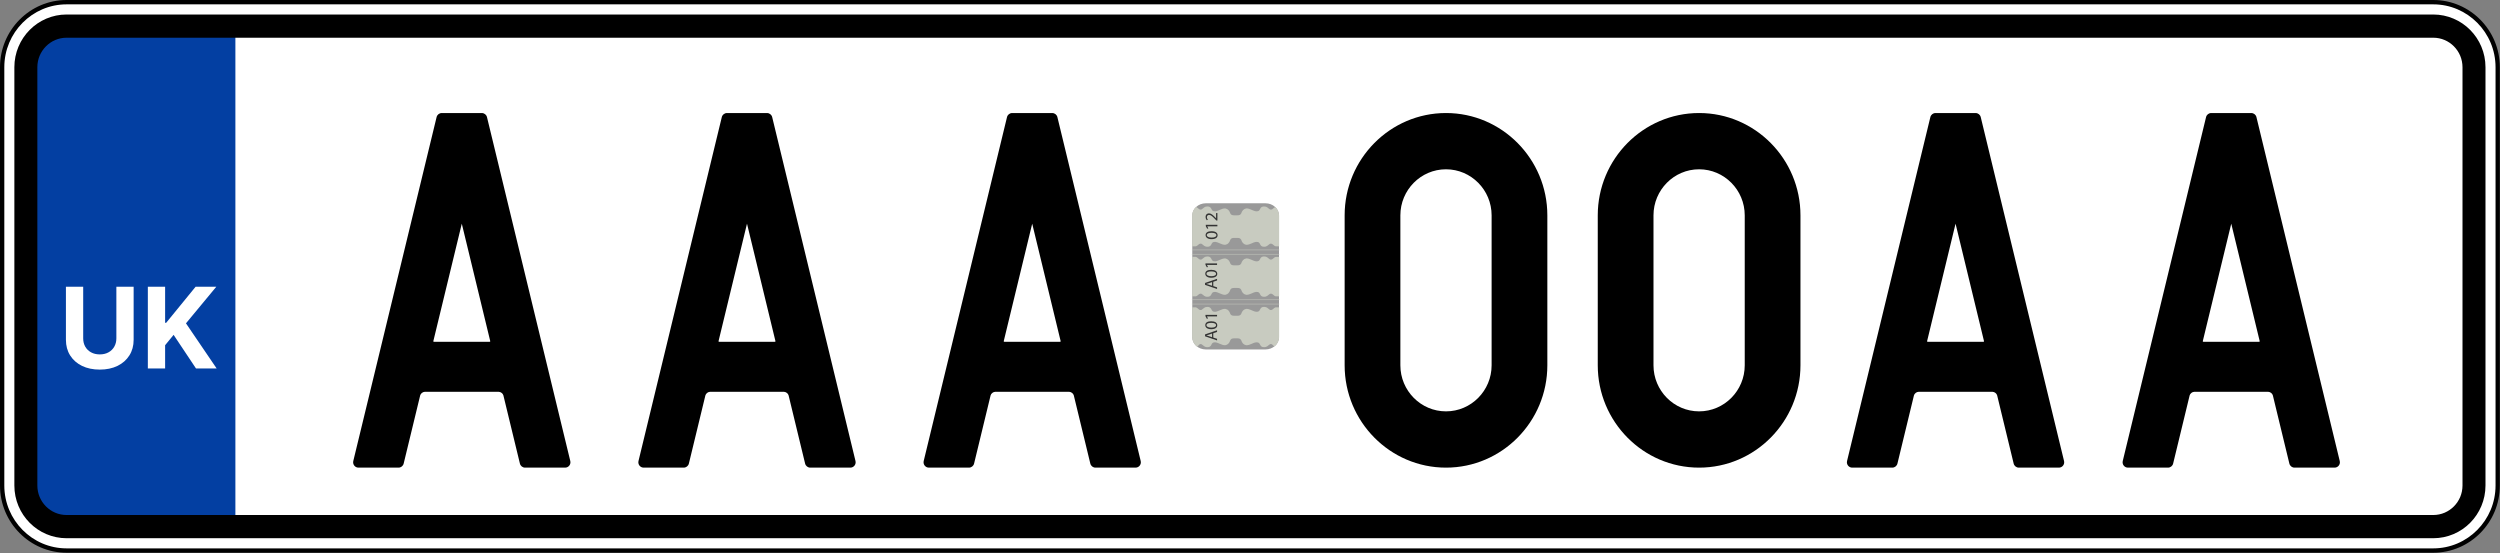
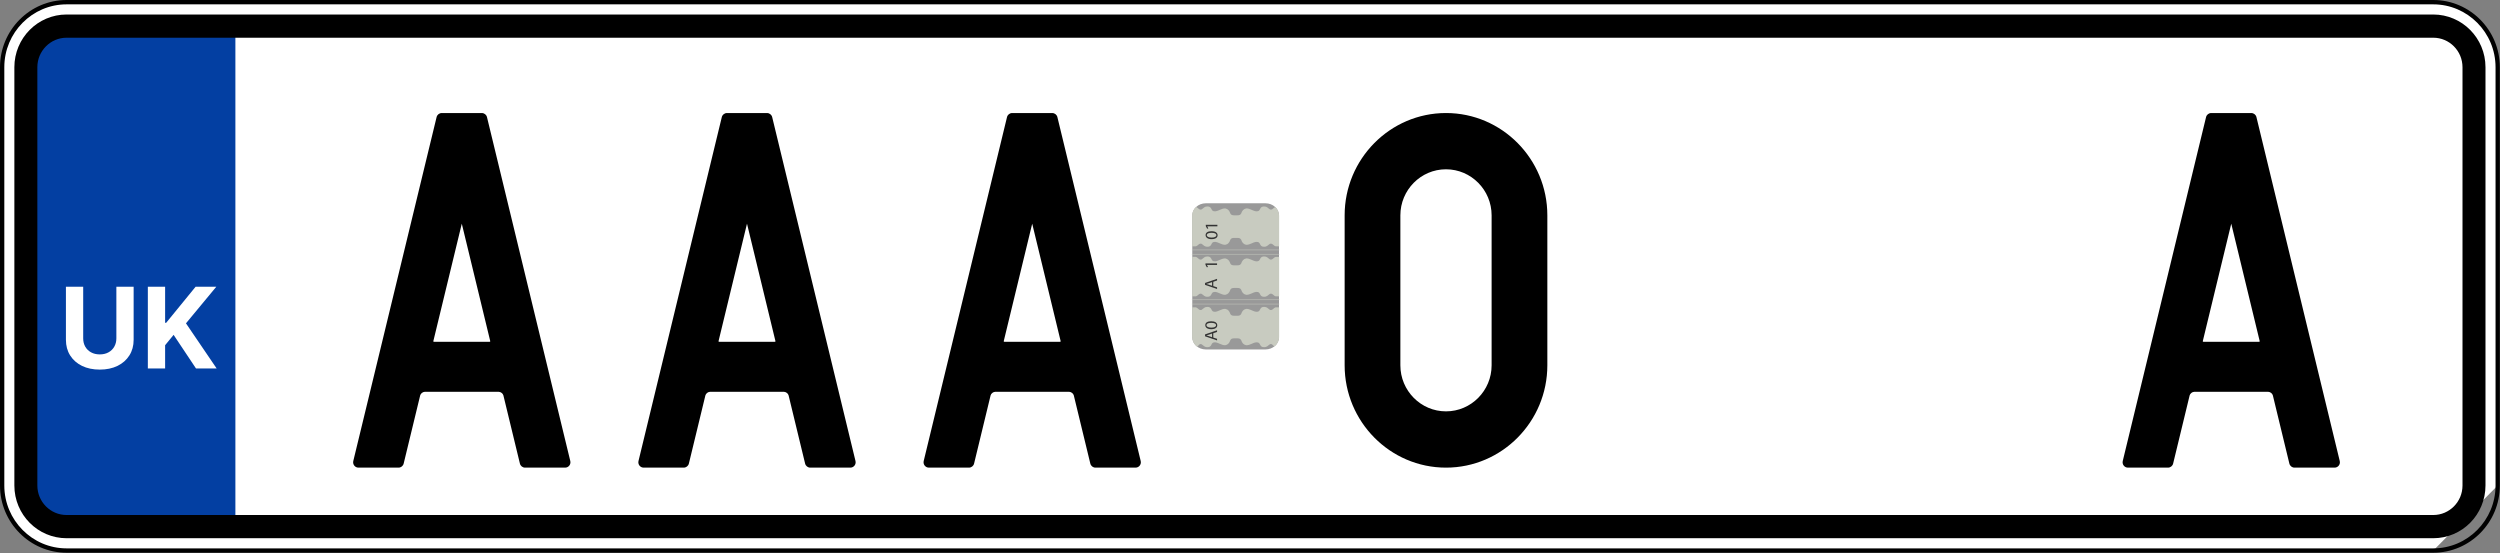
<svg xmlns="http://www.w3.org/2000/svg" width="935" height="207" viewBox="0 0 935 207" fill="none">
  <rect x="0" y="0" width="935" height="207" fill="#808080" stroke="none" />
-   <path d="M910.042 205.907H24.904C11.616 205.907 0.806 194.992 0.806 181.574V25.147C0.806 11.731 11.616 0.814 24.904 0.814H910.042C923.33 0.814 934.14 11.731 934.14 25.147V181.574C934.14 194.992 923.33 205.907 910.042 205.907Z" fill="white" />
+   <path d="M910.042 205.907H24.904C11.616 205.907 0.806 194.992 0.806 181.574V25.147C0.806 11.731 11.616 0.814 24.904 0.814H910.042C923.33 0.814 934.14 11.731 934.14 25.147V181.574Z" fill="white" />
  <path d="M910.042 205.907V205.094H24.904C18.481 205.092 12.662 202.457 8.442 198.197C4.223 193.935 1.613 188.06 1.613 181.574V25.147C1.613 18.662 4.223 12.788 8.442 8.525C12.662 4.264 18.481 1.629 24.904 1.629H910.042C916.465 1.629 922.284 4.264 926.504 8.525C930.724 12.788 933.333 18.662 933.334 25.147V181.574C933.333 188.06 930.724 193.935 926.504 198.197C922.284 202.457 916.465 205.092 910.042 205.094V205.907V206.72C923.777 206.719 934.944 195.443 934.945 181.574V25.147C934.944 11.28 923.777 0.001 910.042 4.16048e-05H24.904C11.169 0.001 0.002 11.28 0 25.147V181.574C0.002 195.443 11.169 206.719 24.904 206.72H910.042V205.907Z" fill="black" />
  <path d="M24.904 9.766C16.491 9.766 9.672 16.653 9.672 25.147V181.574C9.672 190.069 16.491 196.955 24.904 196.955H88.036V9.768H24.904V9.766Z" fill="#033FA2" />
  <path d="M925.274 181.574H920.976C920.973 184.636 919.758 187.369 917.773 189.381C915.781 191.385 913.074 192.612 910.042 192.614H24.904C21.871 192.612 19.165 191.385 17.173 189.381C15.188 187.369 13.973 184.637 13.971 181.574V25.147C13.973 22.086 15.188 19.352 17.173 17.341C19.165 15.336 21.871 14.11 24.904 14.107H910.042C913.074 14.11 915.781 15.336 917.773 17.341C919.758 19.352 920.973 22.086 920.976 25.147V181.574H925.274H929.573V25.147C929.574 19.716 927.38 14.757 923.852 11.203C920.33 7.641 915.421 5.424 910.042 5.426H24.904C19.524 5.424 14.614 7.641 11.094 11.203C7.566 14.757 5.371 19.716 5.373 25.147V181.574C5.371 187.006 7.566 191.964 11.094 195.519C14.615 199.081 19.524 201.297 24.904 201.296H910.042C915.421 201.297 920.33 199.081 923.852 195.52C927.38 191.964 929.574 187.007 929.573 181.574H925.274Z" fill="black" />
  <path d="M450.978 76.024H473.272C476.089 76.024 478.345 78.096 478.345 80.672V126.047C478.345 128.617 476.089 130.697 473.272 130.697H450.978C448.161 130.697 445.905 128.617 445.905 126.047V80.673C445.904 78.098 448.161 76.024 450.978 76.024Z" fill="#999999" />
  <path d="M478.397 114.95V125.48C478.478 127.188 477.93 128.457 476.742 129.536C475.914 129.345 475.956 128.428 474.966 128.739C474.058 129.318 473.912 129.845 472.752 129.845C472.03 129.845 471.616 129.601 471.322 129.009C470.989 128.321 470.854 128.025 469.854 128.025C468.438 128.186 467.545 129.142 466.102 129.12C465.076 128.931 464.541 128.268 464.194 127.207C463.874 126.667 463.46 126.544 462.78 126.544C462.112 126.544 462.232 126.544 461.565 126.544C460.884 126.544 460.456 126.667 460.15 127.207C459.802 128.268 459.268 128.932 458.241 129.12C456.798 129.143 455.905 128.186 454.489 128.025C453.488 128.025 453.354 128.322 453.021 129.009C452.728 129.601 452.3 129.845 451.592 129.845C450.43 129.845 450.27 129.318 449.377 128.739C448.388 128.428 448.428 129.414 447.614 129.601C446.12 128.379 445.84 126.775 445.852 125.912V114.95H447.253C448.068 115.131 448.388 116.205 449.377 115.899C450.27 115.306 450.43 114.776 451.592 114.776C452.3 114.776 452.728 115.038 453.021 115.625C453.354 116.317 453.488 116.613 454.489 116.613C455.905 116.438 456.798 115.491 458.241 115.517C459.268 115.709 459.802 116.353 460.15 117.435C460.456 117.971 460.884 118.091 461.565 118.091C462.232 118.091 462.112 118.091 462.78 118.091C463.461 118.091 463.874 117.971 464.194 117.435C464.541 116.353 465.076 115.708 466.102 115.517C467.545 115.491 468.438 116.438 469.854 116.613C470.854 116.613 470.99 116.317 471.322 115.625C471.616 115.036 472.03 114.776 472.752 114.776C473.912 114.776 474.058 115.306 474.966 115.899C475.956 116.205 476.276 115.131 477.09 114.95H478.397ZM478.397 80.595V92.12H477.09C476.276 91.945 475.956 90.867 474.966 91.174C474.058 91.752 473.912 92.282 472.752 92.282C472.03 92.282 471.616 92.035 471.322 91.447C470.989 90.756 470.854 90.459 469.854 90.459C468.438 90.621 467.545 91.582 466.102 91.553C465.076 91.366 464.541 90.705 464.194 89.641C463.874 89.102 463.46 88.98 462.78 88.98C462.112 88.98 462.232 88.98 461.565 88.98C460.884 88.98 460.456 89.102 460.15 89.641C459.802 90.705 459.268 91.366 458.241 91.553C456.798 91.582 455.905 90.621 454.489 90.459C453.488 90.459 453.354 90.756 453.021 91.447C452.728 92.035 452.3 92.282 451.592 92.282C450.43 92.282 450.27 91.752 449.377 91.174C448.388 90.867 448.068 91.945 447.253 92.12H445.852V80.512C445.973 78.663 446.96 77.737 447.28 77.426C448.108 77.602 448.388 78.639 449.377 78.329C450.272 77.75 450.432 77.22 451.592 77.22C452.301 77.22 452.728 77.466 453.022 78.059C453.354 78.748 453.489 79.043 454.49 79.043C455.905 78.881 456.8 77.925 458.241 77.947C459.269 78.139 459.804 78.801 460.15 79.865C460.457 80.401 460.885 80.527 461.565 80.527C462.232 80.527 462.112 80.527 462.78 80.527C463.461 80.527 463.876 80.401 464.194 79.865C464.542 78.801 465.077 78.139 466.102 77.947C467.545 77.924 468.44 78.881 469.856 79.043C470.856 79.043 470.99 78.747 471.322 78.059C471.616 77.466 472.03 77.22 472.752 77.22C473.913 77.22 474.058 77.75 474.966 78.329C475.956 78.639 476.156 77.664 476.984 77.48C477.89 78.232 478.332 79.392 478.397 80.595ZM478.397 96.094V110.832H477.09C476.276 110.638 475.956 109.574 474.966 109.884C474.058 110.463 473.912 110.993 472.752 110.993C472.03 110.993 471.616 110.747 471.322 110.154C470.989 109.465 470.854 109.169 469.854 109.169C468.438 109.332 467.545 110.29 466.102 110.265C465.076 110.072 464.541 109.417 464.194 108.337C463.874 107.813 463.46 107.691 462.78 107.691C462.112 107.691 462.232 107.691 461.565 107.691C460.884 107.691 460.456 107.813 460.15 108.337C459.802 109.417 459.268 110.072 458.241 110.265C456.798 110.292 455.905 109.332 454.489 109.169C453.488 109.169 453.354 109.466 453.021 110.154C452.728 110.747 452.3 110.993 451.592 110.993C450.43 110.993 450.27 110.463 449.377 109.884C448.388 109.574 448.068 110.639 447.253 110.832H445.852V96.08H447.253C448.068 96.272 448.388 97.351 449.377 97.041C450.27 96.447 450.43 95.918 451.592 95.918C452.3 95.918 452.728 96.178 453.021 96.77C453.354 97.458 453.488 97.754 454.489 97.754C455.905 97.578 456.798 96.632 458.241 96.647C459.268 96.853 459.802 97.495 460.15 98.576C460.456 99.113 460.884 99.234 461.565 99.234C462.232 99.234 462.112 99.234 462.78 99.234C463.461 99.234 463.874 99.113 464.194 98.576C464.541 97.495 465.076 96.853 466.102 96.647C467.545 96.632 468.438 97.578 469.854 97.754C470.854 97.754 470.989 97.457 471.322 96.77C471.616 96.178 472.03 95.918 472.752 95.918C473.912 95.918 474.058 96.447 474.966 97.041C475.956 97.351 476.276 96.272 477.09 96.094H478.397Z" fill="#C8CBC0" />
  <path d="M478.532 93.566H445.717V93.392H478.532V93.566ZM478.532 95.155H445.717V94.981H478.532V95.155ZM478.532 112.21H445.717V112.037H478.532V112.21ZM478.532 113.802H445.717V113.628H478.532V113.802Z" fill="#C8CBC0" />
  <path d="M453.313 124.753L452.018 125.197C451.725 125.298 451.458 125.366 451.198 125.434V125.446C451.465 125.514 451.738 125.589 452.012 125.675L453.313 126.119V124.753ZM453.768 126.242L455.182 126.713V127.32L450.684 125.776V125.069L455.182 123.52V124.146L453.768 124.632V126.242Z" fill="#333333" />
  <path d="M453.033 122.533C454.161 122.533 454.802 122.181 454.802 121.643C454.802 121.037 454.101 120.748 452.993 120.748C451.925 120.748 451.225 121.024 451.225 121.636C451.225 122.156 451.852 122.533 453.033 122.533ZM452.966 120.155C454.441 120.155 455.256 120.707 455.256 121.677C455.256 122.533 454.461 123.113 453.026 123.127C451.572 123.127 450.772 122.492 450.772 121.604C450.772 120.679 451.585 120.155 452.966 120.155Z" fill="#333333" />
-   <path d="M451.392 118.324V118.339L451.798 119.1L451.352 119.214L450.844 118.257V117.752H455.182V118.324H451.392Z" fill="#333333" />
  <path d="M453.313 105.511L452.018 105.957C451.725 106.057 451.458 106.125 451.198 106.192V106.204C451.465 106.273 451.738 106.347 452.012 106.434L453.313 106.879V105.511ZM453.768 107L455.182 107.473V108.078L450.684 106.534V105.827L455.182 104.279V104.904L453.768 105.39V107Z" fill="#333333" />
-   <path d="M453.033 103.292C454.161 103.292 454.802 102.942 454.802 102.403C454.802 101.795 454.101 101.507 452.993 101.507C451.925 101.507 451.225 101.783 451.225 102.397C451.225 102.914 451.852 103.292 453.033 103.292ZM452.966 100.913C454.441 100.913 455.256 101.465 455.256 102.436C455.256 103.292 454.461 103.871 453.026 103.884C451.572 103.884 450.772 103.25 450.772 102.362C450.772 101.439 451.585 100.913 452.966 100.913Z" fill="#333333" />
  <path d="M451.392 99.085V99.097L451.798 99.859L451.352 99.973L450.844 99.016V98.511H455.182V99.085H451.392Z" fill="#333333" />
  <path d="M453.156 88.855C454.284 88.855 454.924 88.504 454.924 87.965C454.924 87.359 454.224 87.07 453.116 87.07C452.048 87.07 451.348 87.346 451.348 87.958C451.348 88.478 451.974 88.855 453.156 88.855ZM453.089 86.476C454.564 86.476 455.378 87.029 455.378 87.999C455.378 88.855 454.584 89.435 453.149 89.449C451.694 89.449 450.893 88.815 450.893 87.926C450.893 87.001 451.708 86.476 453.089 86.476Z" fill="#333333" />
  <path d="M451.514 84.647V84.661L451.921 85.422L451.474 85.536L450.966 84.579V84.074H455.305V84.647H451.514Z" fill="#333333" />
-   <path d="M455.305 82.481H454.945L454.497 82.017C453.442 80.898 452.882 80.393 452.228 80.386C451.788 80.386 451.381 80.602 451.381 81.256C451.381 81.652 451.581 81.983 451.748 82.185L451.334 82.374C451.081 82.071 450.893 81.64 450.893 81.134C450.893 80.191 451.534 79.793 452.154 79.793C452.956 79.793 453.602 80.378 454.484 81.302L454.804 81.652H454.817V79.685H455.305V82.481Z" fill="#333333" />
  <path d="M172.71 83.656L183.318 127.45C183.362 127.633 183.34 127.741 183.321 127.763C183.302 127.788 183.206 127.835 183.022 127.835H162.396C162.212 127.835 162.114 127.788 162.097 127.763C162.078 127.741 162.056 127.633 162.098 127.45L172.71 83.656ZM213.288 172.419L182.132 43.802C181.916 42.907 181.12 42.278 180.209 42.278H165.209C164.298 42.278 163.502 42.907 163.286 43.802L132.13 172.419C131.986 173.017 132.12 173.646 132.496 174.129C132.872 174.611 133.445 174.894 134.053 174.894H149.052C149.965 174.894 150.758 174.264 150.974 173.37L157.149 147.88C157.316 147.194 158.133 146.545 158.833 146.545H186.585C187.285 146.545 188.104 147.194 188.269 147.88L194.444 173.37C194.66 174.264 195.453 174.894 196.366 174.894H211.365C211.973 174.894 212.546 174.611 212.922 174.129C213.298 173.646 213.433 173.017 213.288 172.419Z" fill="black" />
  <path d="M279.377 83.656L289.985 127.45C290.029 127.633 290.006 127.741 289.988 127.763C289.969 127.788 289.873 127.835 289.689 127.835H269.062C268.878 127.835 268.781 127.788 268.764 127.763C268.745 127.741 268.722 127.633 268.765 127.45L279.377 83.656ZM319.954 172.419L288.798 43.802C288.582 42.907 287.786 42.278 286.876 42.278H271.876C270.965 42.278 270.169 42.907 269.953 43.802L238.797 172.419C238.653 173.017 238.786 173.646 239.162 174.129C239.538 174.611 240.112 174.894 240.72 174.894H255.718C256.632 174.894 257.425 174.264 257.641 173.37L263.816 147.88C263.982 147.194 264.8 146.545 265.5 146.545H293.252C293.952 146.545 294.77 147.194 294.936 147.88L301.11 173.37C301.326 174.264 302.12 174.894 303.033 174.894H318.032C318.64 174.894 319.213 174.611 319.589 174.129C319.965 173.646 320.1 173.017 319.954 172.419Z" fill="black" />
  <path d="M386.044 83.656L396.652 127.45C396.696 127.633 396.673 127.741 396.654 127.763C396.636 127.788 396.54 127.835 396.356 127.835H375.729C375.545 127.835 375.448 127.788 375.43 127.763C375.412 127.741 375.389 127.633 375.432 127.45L386.044 83.656ZM426.621 172.419L395.465 43.802C395.249 42.907 394.453 42.278 393.542 42.278H378.542C377.632 42.278 376.836 42.907 376.62 43.802L345.464 172.419C345.32 173.017 345.453 173.646 345.829 174.129C346.205 174.611 346.778 174.894 347.386 174.894H362.385C363.298 174.894 364.092 174.264 364.308 173.37L370.482 147.88C370.649 147.194 371.466 146.545 372.166 146.545H399.918C400.618 146.545 401.437 147.194 401.602 147.88L407.777 173.37C407.993 174.264 408.786 174.894 409.7 174.894H424.698C425.306 174.894 425.88 174.611 426.256 174.129C426.632 173.646 426.766 173.017 426.621 172.419Z" fill="black" />
-   <path d="M731.377 83.656L741.986 127.45C742.03 127.633 742.005 127.741 741.988 127.763C741.969 127.788 741.873 127.835 741.688 127.835H721.062C720.88 127.835 720.781 127.788 720.764 127.763C720.745 127.741 720.722 127.633 720.766 127.45L731.377 83.656ZM771.954 172.419L740.798 43.802C740.581 42.907 739.786 42.278 738.876 42.278H723.877C722.964 42.278 722.169 42.907 721.953 43.802L690.797 172.419C690.653 173.017 690.786 173.646 691.162 174.129C691.538 174.611 692.112 174.894 692.721 174.894H707.72C708.632 174.894 709.425 174.264 709.642 173.37L715.816 147.88C715.982 147.194 716.8 146.545 717.5 146.545H745.252C745.952 146.545 746.77 147.194 746.936 147.88L753.11 173.37C753.326 174.264 754.12 174.894 755.033 174.894H770.032C770.64 174.894 771.214 174.611 771.589 174.129C771.964 173.646 772.1 173.017 771.954 172.419Z" fill="black" />
  <path d="M834.489 83.656L845.097 127.45C845.141 127.633 845.117 127.741 845.098 127.763C845.081 127.788 844.984 127.835 844.8 127.835H824.174C823.99 127.835 823.892 127.788 823.874 127.763C823.856 127.741 823.833 127.633 823.877 127.45L834.489 83.656ZM875.065 172.419L843.909 43.802C843.693 42.907 842.898 42.278 841.986 42.278H826.988C826.076 42.278 825.28 42.907 825.064 43.802L793.908 172.419C793.764 173.017 793.898 173.646 794.274 174.129C794.649 174.611 795.224 174.894 795.832 174.894H810.83C811.742 174.894 812.537 174.264 812.753 173.37L818.926 147.88C819.093 147.194 819.91 146.545 820.61 146.545H848.362C849.062 146.545 849.882 147.194 850.048 147.88L856.221 173.37C856.437 174.264 857.23 174.894 858.144 174.894H873.142C873.75 174.894 874.325 174.611 874.701 174.129C875.076 173.646 875.21 173.017 875.065 172.419Z" fill="black" />
  <path d="M557.864 80.547V136.618C557.864 146.12 550.209 153.849 540.8 153.849C531.39 153.849 523.737 146.12 523.737 136.618V80.547C523.737 71.047 531.39 63.316 540.8 63.316C550.209 63.316 557.864 71.047 557.864 80.547ZM540.801 42.273C519.9 42.273 502.896 59.443 502.896 80.547V136.618C502.896 157.724 519.9 174.894 540.801 174.894C561.702 174.894 578.706 157.724 578.706 136.618V80.547C578.706 59.443 561.702 42.273 540.801 42.273Z" fill="black" />
-   <path d="M652.53 80.547V136.618C652.53 146.12 644.876 153.849 635.466 153.849C626.057 153.849 618.404 146.12 618.404 136.618V80.547C618.404 71.047 626.057 63.316 635.466 63.316C644.876 63.316 652.53 71.047 652.53 80.547ZM635.468 42.273C614.566 42.273 597.562 59.443 597.562 80.547V136.618C597.562 157.724 614.566 174.894 635.468 174.894C656.369 174.894 673.373 157.724 673.373 136.618V80.547C673.373 59.443 656.369 42.273 635.468 42.273Z" fill="black" />
  <path d="M43.522 107.251H49.98V127.088C49.98 129.315 49.448 131.264 48.384 132.934C47.33 134.605 45.854 135.907 43.955 136.842C42.055 137.767 39.843 138.229 37.318 138.229C34.782 138.229 32.565 137.767 30.666 136.842C28.766 135.907 27.29 134.605 26.236 132.934C25.182 131.264 24.655 129.315 24.655 127.088V107.251H31.113V126.536C31.113 127.699 31.366 128.733 31.874 129.638C32.391 130.543 33.117 131.254 34.051 131.771C34.986 132.288 36.075 132.547 37.318 132.547C38.57 132.547 39.659 132.288 40.584 131.771C41.519 131.254 42.239 130.543 42.746 129.638C43.264 128.733 43.522 127.699 43.522 126.536V107.251ZM55.294 137.797V107.251H61.752V120.719H62.154L73.147 107.251H80.887L69.552 120.928L81.022 137.797H73.296L64.928 125.238L61.752 129.116V137.797H55.294Z" fill="white" />
</svg>